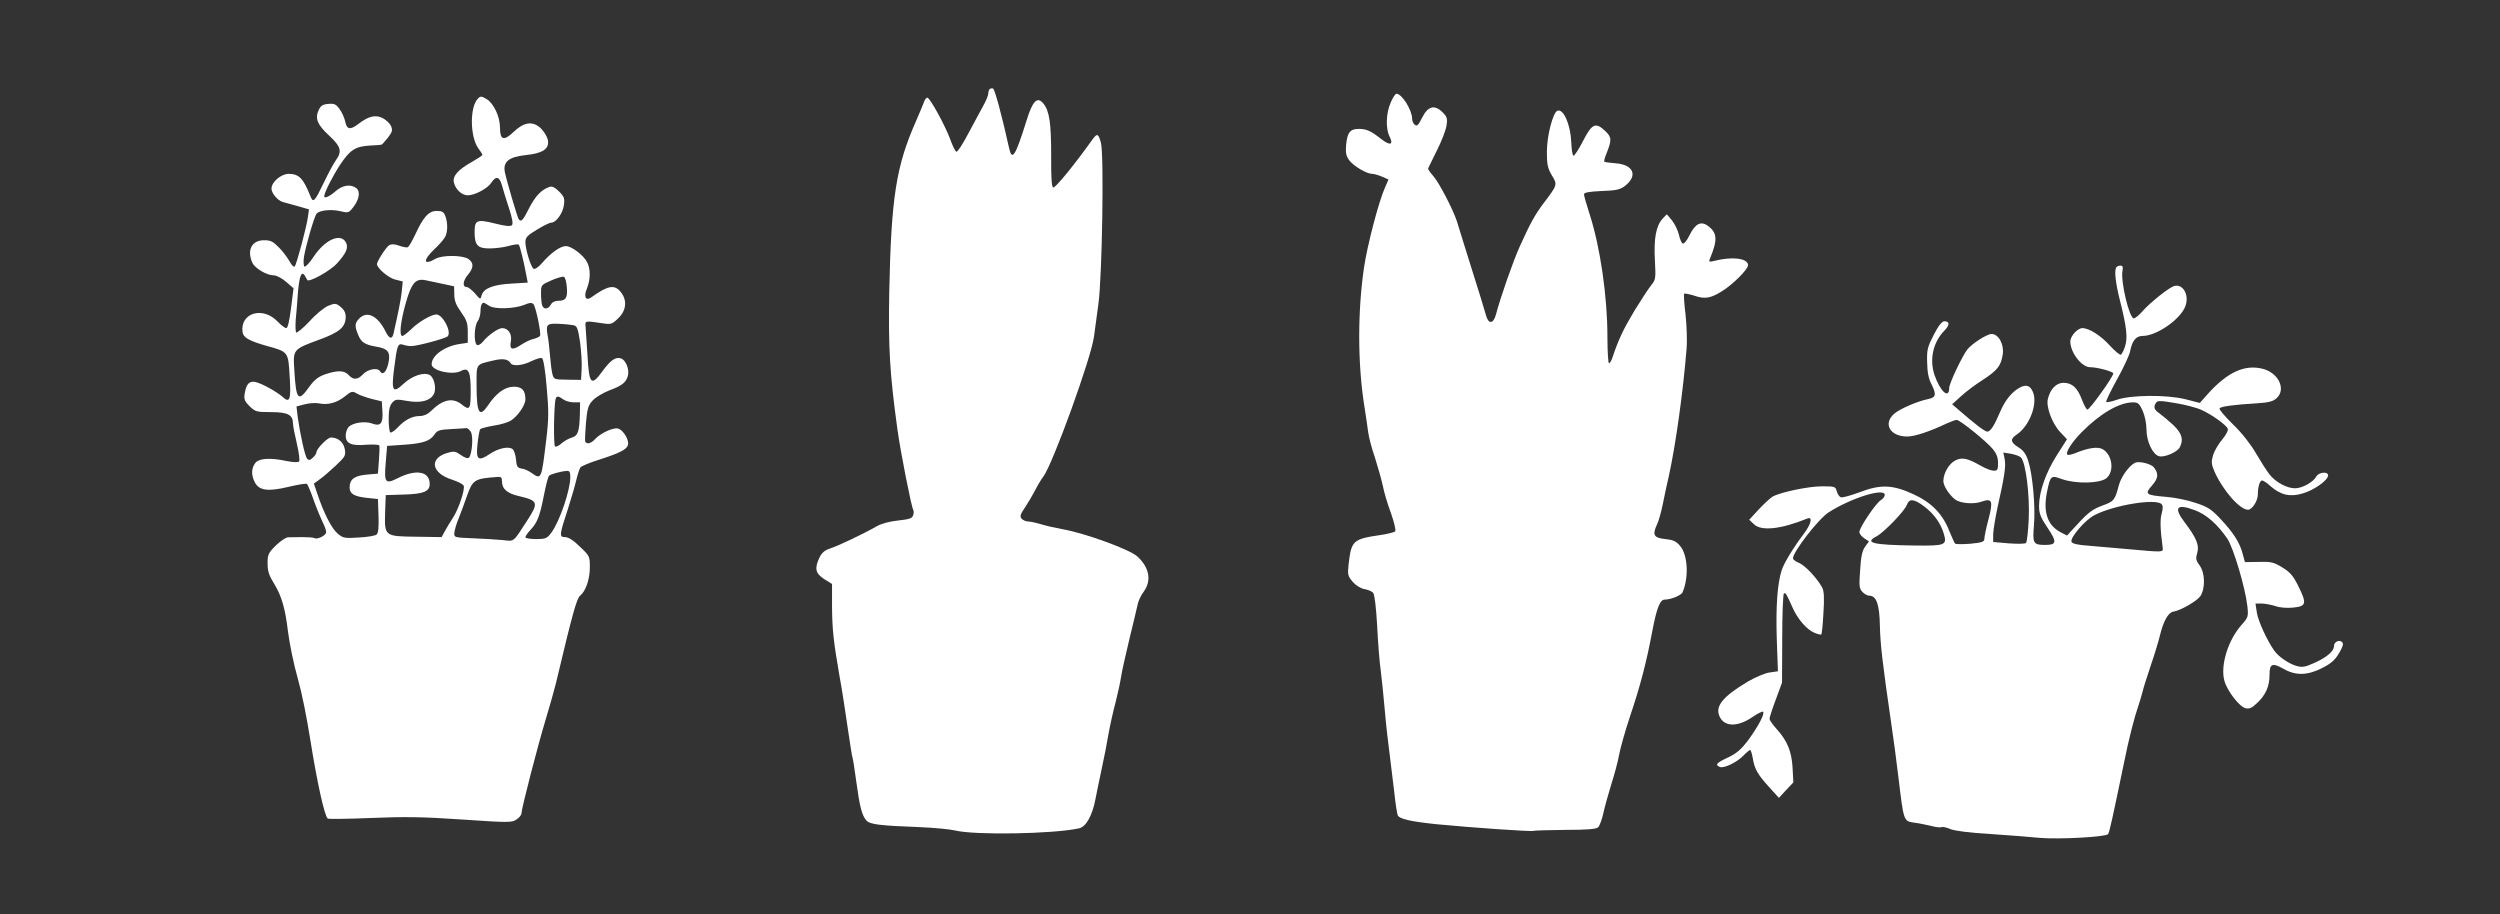
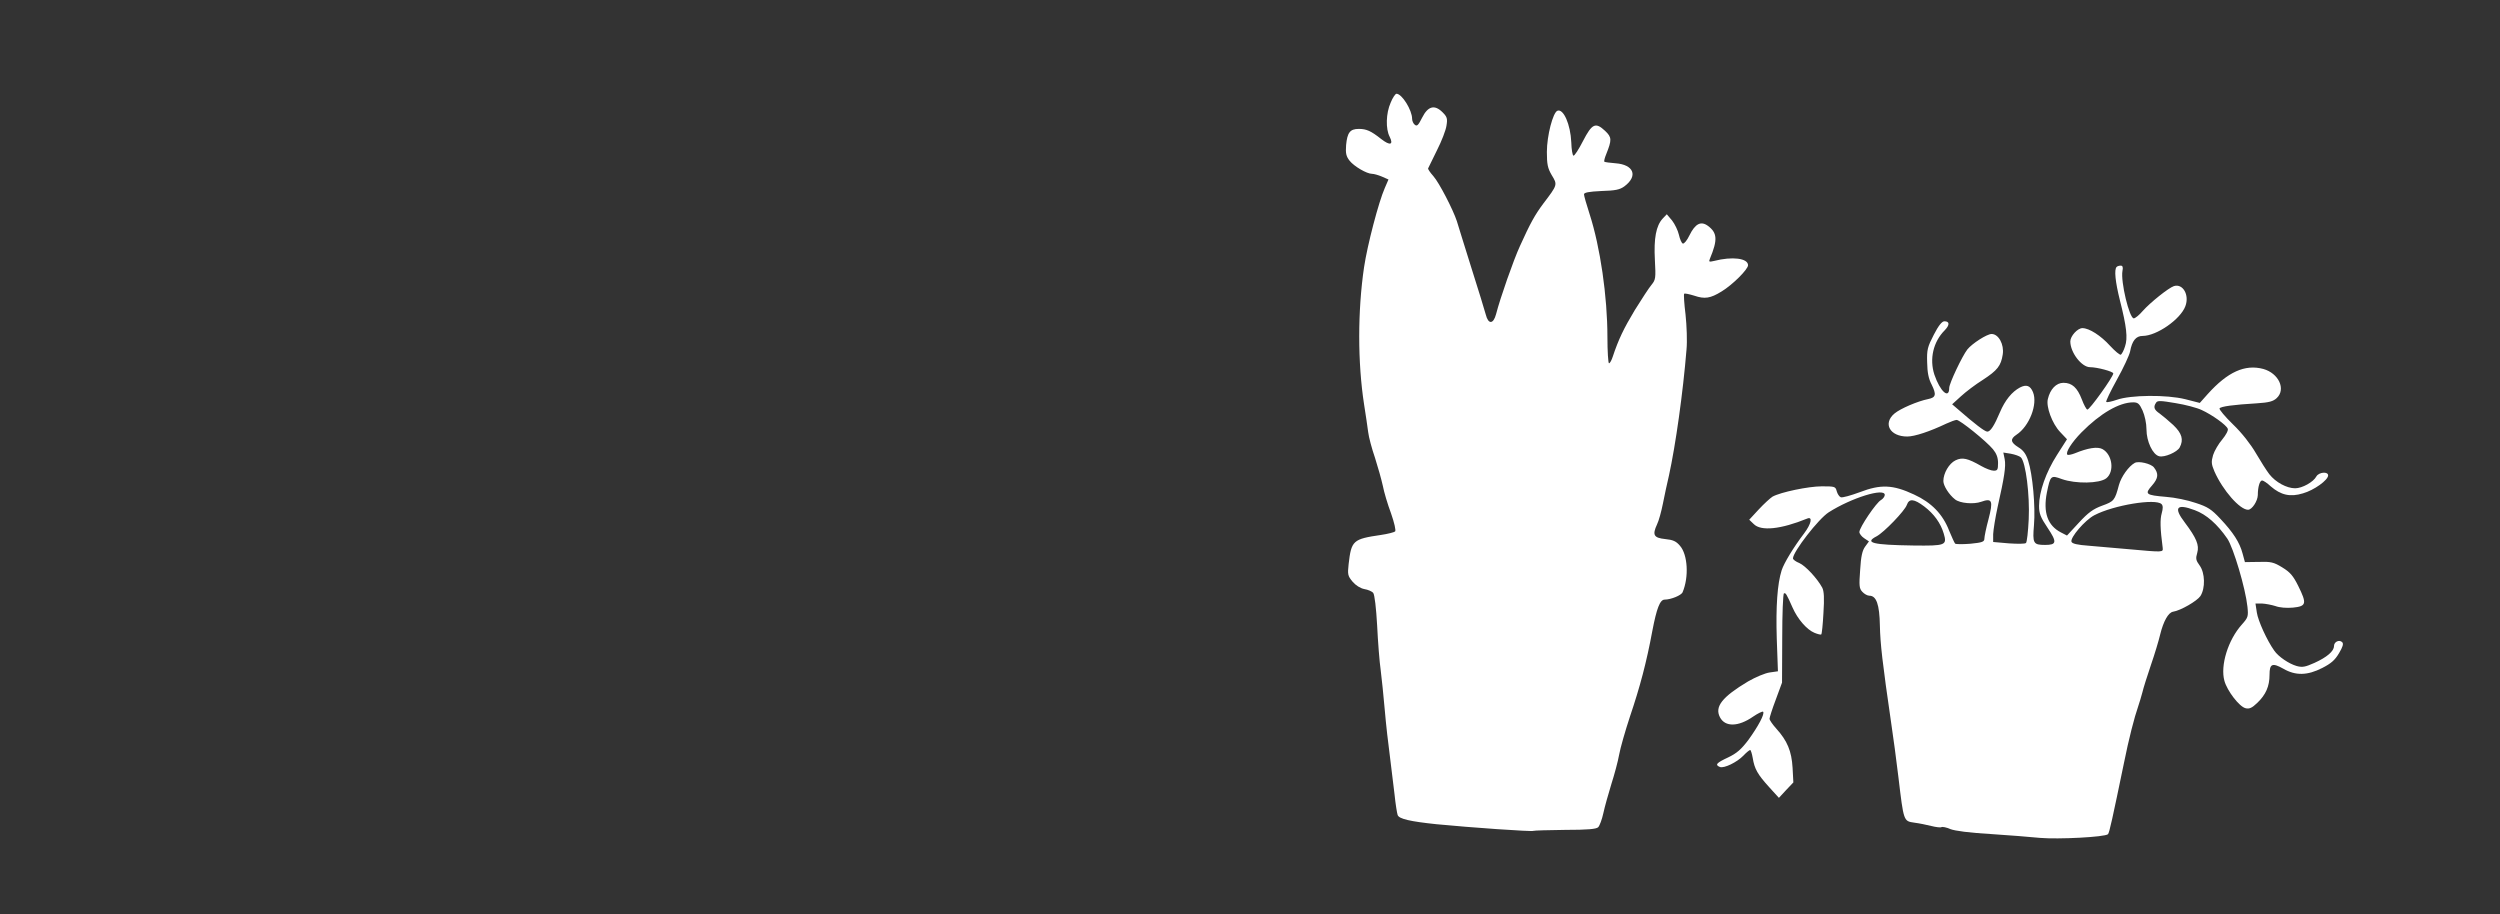
<svg xmlns="http://www.w3.org/2000/svg" version="1.0" width="1280pt" height="468pt" viewBox="0 0 1280 468" preserveAspectRatio="xMidYMid meet">
  <rect x="0" y="0" width="1280" height="468" fill="#333333" stroke="none" />
  <g transform="translate(0,468) scale(0.1,-0.1)" fill="#ffffff" stroke="none">
-     <path d="M5067 4224 c-4 -4 -7 -15 -7 -23 0 -9 -11 -36 -25 -61 -13 -25 -48 -89 -77 -143 -28 -54 -56 -96 -61 -94 -5 1 -20 30 -32 64 -25 69 -104 213 -117 213 -5 0 -11 -8 -15 -17 -3 -10 -23 -56 -43 -103 -102 -231 -127 -390 -137 -875 -5 -287 2 -413 42 -705 16 -115 71 -395 81 -411 3 -5 3 -18 -1 -28 -5 -15 -20 -20 -77 -26 -46 -5 -86 -16 -112 -31 -64 -37 -197 -100 -238 -113 -25 -8 -41 -22 -52 -45 -27 -57 -21 -82 24 -111 l40 -25 0 -113 c1 -120 7 -178 38 -357 12 -63 30 -182 42 -265 12 -82 23 -152 25 -155 2 -4 11 -58 19 -121 18 -131 29 -174 52 -200 18 -20 66 -26 274 -34 74 -3 155 -11 180 -17 101 -25 505 -18 635 11 36 8 68 66 84 151 6 30 20 100 32 155 12 55 28 136 35 180 8 44 24 116 36 160 11 44 24 103 28 130 4 28 24 115 43 195 20 80 38 159 42 176 3 17 17 46 31 65 41 56 29 124 -33 180 -39 36 -265 118 -380 139 -34 6 -84 17 -110 25 -26 8 -58 15 -69 15 -12 0 -27 7 -34 15 -9 11 -6 22 18 57 16 24 39 63 52 88 12 24 31 56 42 70 49 66 244 605 259 715 4 33 15 110 23 170 19 139 29 759 13 823 -13 48 -19 51 -42 20 -95 -133 -189 -248 -202 -248 -8 0 -12 44 -11 163 0 168 -9 229 -40 267 -31 38 -55 14 -86 -87 -57 -182 -74 -209 -89 -143 -39 176 -74 304 -83 307 -5 2 -13 0 -17 -3z" />
    <path d="M7120 4154 c-24 -54 -26 -134 -5 -174 21 -42 2 -47 -43 -12 -53 42 -76 52 -115 52 -45 0 -59 -19 -65 -83 -3 -42 0 -57 18 -80 23 -29 88 -67 115 -67 9 0 31 -6 50 -14 l34 -15 -19 -44 c-31 -70 -89 -291 -106 -405 -33 -224 -33 -488 0 -702 8 -52 18 -116 21 -142 3 -26 19 -86 35 -132 15 -47 33 -111 40 -143 6 -32 25 -96 42 -141 17 -49 26 -88 21 -93 -4 -4 -38 -13 -73 -18 -143 -21 -151 -28 -165 -149 -6 -54 -4 -61 20 -90 16 -19 40 -34 60 -38 19 -3 40 -12 46 -20 7 -9 15 -77 20 -167 4 -83 12 -186 18 -227 5 -41 15 -133 21 -205 6 -71 18 -177 26 -235 7 -58 18 -146 24 -197 5 -50 13 -98 16 -106 7 -20 65 -33 199 -47 175 -17 488 -39 496 -34 4 2 77 4 163 5 114 0 160 4 169 14 7 7 19 39 26 71 7 33 26 100 41 149 16 50 34 117 40 151 6 34 31 121 55 194 52 154 85 278 115 440 22 115 39 160 63 160 32 0 86 22 92 38 33 78 26 192 -13 237 -20 24 -36 31 -76 35 -59 6 -67 21 -42 75 9 18 22 66 30 106 8 41 22 106 31 144 34 155 72 425 90 646 4 42 1 122 -5 178 -7 56 -10 104 -7 107 3 3 26 -2 52 -10 53 -18 82 -14 140 22 56 34 135 113 135 134 0 36 -81 46 -174 22 -26 -6 -28 -5 -21 12 40 96 38 132 -11 168 -36 26 -65 10 -94 -49 -12 -25 -27 -44 -34 -42 -6 2 -15 22 -20 45 -5 22 -21 55 -35 73 l-27 32 -21 -22 c-34 -37 -46 -101 -40 -212 5 -93 4 -101 -17 -127 -13 -15 -51 -74 -86 -130 -57 -95 -83 -149 -113 -239 -6 -18 -14 -33 -19 -33 -4 0 -8 61 -8 134 0 209 -37 462 -91 629 -16 49 -29 95 -29 102 0 9 24 14 89 17 72 2 95 7 118 24 71 53 48 111 -45 118 -29 2 -55 6 -58 8 -2 3 2 20 10 39 29 73 29 86 -6 119 -49 46 -67 37 -113 -52 -22 -43 -44 -77 -49 -75 -5 2 -10 32 -11 68 -4 92 -40 174 -71 162 -23 -9 -54 -128 -54 -211 0 -63 4 -83 25 -119 30 -49 30 -49 -43 -145 -44 -59 -67 -101 -120 -218 -33 -72 -101 -266 -122 -348 -14 -53 -40 -54 -53 -2 -5 19 -38 127 -74 240 -35 113 -69 220 -74 238 -19 58 -90 196 -120 230 -17 19 -29 37 -27 40 2 4 22 45 45 92 24 47 46 104 49 127 6 36 3 45 -20 68 -41 41 -75 32 -105 -28 -19 -38 -26 -45 -37 -36 -8 6 -14 20 -14 31 0 44 -52 128 -80 128 -6 0 -20 -21 -30 -46z" />
-     <path d="M2447 4175 c-42 -41 -41 -193 1 -253 12 -16 22 -32 22 -35 0 -3 -24 -19 -52 -35 -74 -41 -102 -74 -94 -107 9 -36 41 -65 71 -65 36 0 102 35 121 65 23 36 42 31 54 -14 6 -22 22 -75 36 -117 17 -52 22 -80 15 -87 -7 -7 -34 -5 -84 8 -96 24 -107 19 -107 -43 0 -67 15 -84 76 -84 27 0 70 5 96 12 27 8 51 11 54 7 6 -5 26 -87 40 -163 l6 -31 -83 -5 c-93 -5 -143 -24 -153 -60 -6 -23 -7 -23 -34 10 -16 17 -34 32 -41 32 -24 0 -22 30 3 61 32 37 33 63 4 83 -29 20 -134 21 -168 1 -63 -36 -66 -8 -6 49 24 22 49 51 55 63 14 27 14 73 1 107 -8 21 -16 26 -44 26 -41 0 -69 -31 -111 -123 -15 -31 -31 -59 -36 -62 -5 -4 -25 0 -45 7 -25 9 -40 9 -52 2 -16 -10 -61 -81 -62 -96 0 -20 56 -69 92 -79 l40 -10 -5 -52 c-5 -44 -18 -108 -42 -214 -7 -32 -22 -29 -41 10 -40 80 -94 107 -134 67 -24 -24 -25 -39 -6 -85 16 -38 34 -50 93 -60 61 -10 74 -29 61 -87 -11 -45 -29 -61 -43 -38 -12 19 -61 10 -85 -15 -28 -30 -51 -32 -75 -5 -22 24 -56 25 -119 4 -37 -13 -56 -28 -83 -65 -56 -79 -67 -68 -76 84 -7 109 -8 108 128 158 104 38 134 64 135 116 0 22 -8 37 -26 52 -24 19 -29 19 -62 6 -21 -8 -65 -44 -98 -81 -34 -36 -65 -61 -68 -56 -3 5 -4 34 -2 63 3 30 8 90 11 135 7 89 18 119 35 94 5 -8 11 -19 13 -23 5 -16 117 45 152 84 49 54 60 81 46 108 -27 50 -107 14 -165 -73 -20 -31 -42 -54 -47 -51 -5 4 -6 25 -3 48 9 57 53 209 65 223 14 17 72 24 120 13 41 -10 45 -9 66 18 32 40 40 83 17 100 -30 22 -71 15 -107 -17 -31 -27 -57 -38 -57 -25 0 18 42 101 81 161 52 78 79 95 157 99 26 1 50 3 54 4 4 0 19 17 34 36 23 30 25 39 16 60 -6 13 -25 31 -42 40 -37 19 -73 11 -127 -31 -41 -31 -58 -27 -66 16 -4 17 -16 45 -28 61 -18 25 -27 30 -57 27 -29 -2 -40 -9 -50 -31 -21 -43 -7 -76 54 -132 60 -56 66 -80 34 -125 -11 -15 -38 -65 -60 -111 -50 -104 -56 -110 -71 -73 -36 91 -58 113 -110 114 -40 0 -89 -42 -89 -76 0 -23 31 -60 57 -68 10 -3 44 -12 76 -21 l59 -17 -5 -36 c-6 -49 -58 -245 -68 -256 -5 -5 -16 6 -26 25 -10 18 -34 51 -54 71 -31 32 -43 38 -77 38 -63 0 -89 -51 -60 -115 13 -29 74 -65 111 -65 13 0 41 -15 62 -33 l38 -33 -13 -102 c-8 -65 -17 -102 -24 -102 -7 0 -27 15 -45 34 -77 80 -193 43 -179 -55 4 -28 35 -45 127 -71 107 -29 107 -30 114 -154 8 -120 1 -140 -35 -107 -30 27 -106 69 -139 77 -32 7 -48 -9 -56 -58 -5 -30 -1 -40 25 -66 29 -28 35 -30 110 -30 85 0 112 -14 112 -58 0 -11 9 -58 20 -104 11 -47 16 -86 11 -91 -5 -5 -31 -4 -61 2 -87 19 -146 15 -164 -11 -20 -28 -20 -61 -1 -98 22 -42 68 -48 175 -22 47 11 88 18 92 14 4 -4 21 -44 36 -88 16 -44 37 -94 46 -112 9 -17 16 -38 16 -47 0 -16 -45 -39 -60 -30 -5 3 -33 5 -62 5 -29 0 -62 -1 -73 -1 -11 0 -39 -19 -62 -41 -39 -39 -43 -47 -43 -92 0 -41 7 -62 36 -109 35 -57 55 -125 68 -237 8 -64 30 -173 51 -245 22 -79 44 -190 65 -320 33 -207 71 -382 88 -396 4 -3 104 -2 222 3 172 7 265 6 467 -8 236 -16 254 -16 277 0 15 9 26 24 26 32 0 24 85 353 125 484 19 63 42 144 51 180 85 359 107 436 124 450 29 23 50 84 50 146 0 55 -1 58 -51 105 -33 33 -59 49 -76 49 -30 0 -30 9 15 145 16 50 35 115 42 145 7 30 17 61 22 67 6 7 47 24 91 38 107 34 145 53 152 76 8 25 -24 78 -51 85 -25 6 -90 -24 -118 -55 -19 -21 -41 -27 -49 -13 -3 4 -1 47 3 96 7 77 12 92 36 117 15 16 53 38 83 50 66 24 87 41 96 76 8 33 -11 80 -36 88 -27 9 -53 -9 -94 -65 -58 -80 -69 -69 -77 80 -5 69 -9 136 -10 150 -3 28 -1 28 85 15 45 -7 50 -6 83 26 41 40 46 91 13 133 -32 41 -66 35 -151 -26 -29 -21 -41 2 -23 45 19 46 19 100 1 135 -20 37 -80 82 -109 82 -28 0 -76 -34 -121 -86 -19 -22 -37 -34 -44 -30 -14 8 -42 100 -42 137 0 23 10 34 59 63 32 20 65 36 73 36 25 0 59 47 65 89 5 35 2 44 -25 71 -21 21 -36 28 -49 23 -42 -15 -71 -46 -103 -107 -32 -65 -43 -76 -55 -57 -7 12 -61 195 -70 239 -11 53 20 79 107 88 88 9 122 32 113 78 -4 17 -20 44 -37 60 -41 38 -86 31 -139 -20 -49 -47 -69 -41 -69 21 0 58 -32 126 -69 148 -26 15 -31 16 -44 2z m455 -963 c5 -56 -4 -72 -43 -72 -18 0 -32 -7 -39 -20 -13 -24 -36 -26 -44 -4 -3 9 -6 36 -6 60 0 45 0 45 52 68 29 13 58 21 65 19 6 -2 13 -25 15 -51z m-637 15 l60 -13 1 -42 c0 -31 9 -54 34 -89 29 -41 35 -56 35 -103 l0 -55 -40 -6 c-78 -11 -145 -59 -145 -104 0 -33 107 -58 151 -34 38 20 49 -4 49 -102 0 -96 -5 -103 -47 -69 -46 36 -97 25 -158 -36 -15 -15 -36 -24 -55 -24 -39 0 -77 -19 -114 -59 -16 -17 -33 -28 -38 -25 -4 3 -8 34 -8 68 0 46 5 69 18 84 16 18 22 19 78 9 69 -12 117 1 135 35 15 28 2 86 -21 98 -30 16 -91 -4 -135 -46 -54 -50 -62 -37 -47 80 15 119 19 130 46 121 11 -4 30 -7 41 -7 32 0 176 39 187 50 22 22 -25 112 -58 112 -26 0 -92 -39 -128 -75 -20 -19 -40 -35 -46 -35 -17 0 -10 71 18 170 29 102 50 126 102 115 14 -3 52 -11 85 -18z m240 -113 c29 -19 131 -15 182 6 24 11 36 11 44 3 12 -12 41 -151 34 -163 -3 -4 -17 -11 -32 -15 -16 -3 -45 -17 -66 -31 -45 -30 -60 -24 -51 20 6 36 -14 66 -45 66 -20 0 -72 -36 -99 -70 -11 -13 -24 -20 -30 -16 -17 10 -14 97 3 120 8 11 15 34 15 51 0 28 6 45 17 45 2 0 15 -7 28 -16z m431 -99 c19 -4 23 -16 34 -87 6 -46 10 -108 8 -138 l-3 -55 -70 1 c-68 1 -69 1 -77 30 -4 16 -9 58 -12 94 -3 36 -8 82 -12 102 -10 57 -4 63 57 60 30 -1 64 -5 75 -7z m-321 -195 c10 -17 63 -11 106 11 23 11 46 18 53 16 8 -3 17 -54 25 -149 11 -124 11 -161 -3 -276 -24 -198 -24 -199 -75 -163 -14 10 -37 21 -51 22 -21 4 -25 10 -28 46 -2 23 -10 47 -17 53 -20 17 -75 5 -120 -26 -57 -38 -69 -28 -60 54 4 37 10 71 14 75 4 4 36 12 70 18 35 5 73 17 86 25 37 24 75 80 75 109 0 47 -17 65 -60 65 -44 0 -89 -32 -131 -95 -45 -66 -59 -42 -59 106 0 108 -5 102 85 123 48 12 77 8 90 -14z m-710 -183 l50 -12 3 -51 c4 -63 -10 -79 -54 -62 -36 13 -97 4 -119 -18 -8 -9 -15 -28 -15 -44 0 -41 29 -54 106 -47 35 2 64 1 66 -4 2 -5 1 -39 -2 -76 l-5 -68 -58 -5 c-63 -6 -87 -24 -87 -66 0 -32 23 -46 88 -53 l57 -6 3 -86 c2 -61 -1 -89 -10 -96 -7 -6 -48 -13 -91 -15 -73 -5 -81 -3 -108 20 -31 25 -72 107 -104 203 l-18 53 29 21 c16 11 53 43 82 70 51 48 53 53 47 87 -7 35 -35 58 -71 58 -17 0 -74 -58 -74 -76 0 -6 -8 -18 -19 -28 -14 -13 -20 -14 -29 -4 -11 14 -36 128 -48 215 l-6 52 42 11 c23 6 55 8 72 5 45 -10 92 2 133 35 35 28 39 29 64 14 14 -8 49 -20 76 -27z m979 -2 c11 -8 35 -15 53 -15 l33 0 -1 -57 c-2 -93 -10 -115 -43 -124 -16 -5 -39 -18 -52 -30 -12 -11 -27 -18 -32 -15 -9 5 -6 214 3 244 5 16 15 15 39 -3z m-473 -167 c13 -23 6 -115 -10 -131 -6 -6 -21 -1 -41 13 -28 20 -36 21 -70 11 -95 -28 -81 -104 25 -137 30 -10 56 -23 59 -31 8 -19 -27 -122 -55 -164 -13 -20 -32 -51 -41 -68 l-17 -31 -131 2 c-162 2 -162 2 -158 129 l3 84 95 3 c100 3 130 16 130 54 0 64 -67 77 -159 32 -69 -35 -75 -28 -66 79 l7 84 88 6 c98 7 132 19 155 53 13 20 25 24 82 27 38 2 73 4 80 5 7 1 17 -8 24 -20z m509 -231 c0 -66 -54 -226 -97 -284 -22 -30 -29 -33 -79 -33 -29 0 -54 4 -54 9 0 6 12 23 26 38 35 37 48 70 69 178 10 50 21 94 26 99 7 8 61 23 92 25 13 1 17 -7 17 -32z m-350 -20 c0 -40 25 -63 87 -77 98 -23 102 -33 43 -124 -75 -116 -65 -108 -128 -101 -31 3 -100 7 -152 9 -93 4 -95 4 -94 27 1 13 11 49 24 79 12 30 30 80 41 111 29 83 39 89 157 97 17 2 22 -3 22 -21z" />
    <path d="M10837 3313 c-13 -13 -7 -75 17 -171 34 -134 41 -193 26 -236 -6 -20 -16 -38 -21 -42 -5 -3 -30 18 -56 46 -46 51 -106 90 -141 90 -25 0 -62 -41 -62 -68 0 -57 58 -132 101 -132 36 0 119 -22 119 -32 0 -17 -123 -189 -133 -185 -5 1 -18 25 -28 52 -23 60 -50 85 -94 85 -37 0 -68 -32 -80 -83 -10 -39 22 -126 63 -169 l35 -37 -51 -80 c-57 -89 -92 -189 -92 -261 0 -39 7 -58 44 -113 49 -73 46 -87 -13 -87 -61 0 -65 8 -57 102 8 94 -7 260 -30 330 -11 34 -25 53 -50 68 -40 25 -43 42 -10 64 66 43 110 156 85 218 -14 34 -34 41 -67 24 -41 -22 -76 -65 -102 -126 -29 -69 -49 -100 -65 -100 -13 0 -67 42 -145 110 l-35 30 45 41 c25 23 75 61 112 84 75 49 93 72 102 130 8 51 -21 105 -57 105 -24 0 -100 -49 -124 -79 -26 -33 -93 -174 -93 -197 0 -60 -47 -18 -76 68 -26 80 -6 168 53 227 26 27 26 46 -2 46 -12 0 -30 -22 -54 -69 -32 -62 -36 -76 -34 -141 1 -52 7 -84 23 -114 25 -51 22 -66 -17 -74 -55 -11 -143 -49 -173 -74 -61 -51 -24 -118 65 -118 38 0 116 26 200 66 22 10 46 19 53 19 17 0 151 -108 186 -150 18 -22 26 -43 26 -71 0 -34 -3 -39 -22 -39 -13 0 -41 11 -64 24 -70 40 -97 46 -132 29 -33 -16 -62 -66 -62 -106 0 -24 29 -70 60 -94 25 -20 95 -26 134 -12 56 20 62 6 37 -90 -12 -44 -21 -89 -21 -99 0 -16 -11 -20 -72 -26 -39 -3 -75 -3 -78 1 -4 5 -17 34 -30 65 -33 86 -91 145 -180 186 -109 51 -171 53 -278 12 -46 -17 -89 -29 -97 -26 -8 3 -17 17 -21 31 -6 24 -10 25 -76 25 -69 0 -212 -30 -253 -53 -11 -7 -43 -36 -70 -65 l-49 -53 23 -22 c37 -38 139 -27 274 28 29 12 21 -27 -16 -76 -54 -71 -103 -152 -115 -189 -22 -70 -30 -184 -25 -349 l6 -168 -42 -6 c-23 -3 -73 -24 -111 -46 -132 -79 -172 -129 -144 -183 26 -51 94 -50 170 3 25 17 48 28 51 25 10 -10 -25 -75 -75 -144 -37 -49 -60 -69 -104 -90 -60 -28 -69 -38 -42 -49 21 -8 87 24 120 58 15 16 31 29 35 29 3 0 9 -18 13 -41 9 -56 25 -84 84 -149 l50 -55 37 40 37 39 -4 75 c-5 85 -27 138 -83 200 -19 21 -35 44 -35 51 0 6 14 51 32 98 l32 87 1 227 c0 125 4 229 9 230 9 3 12 -1 44 -73 26 -59 73 -113 112 -129 17 -7 33 -11 35 -8 3 3 8 52 11 109 5 77 3 112 -6 130 -26 48 -86 112 -117 126 -18 7 -33 18 -33 24 0 34 131 203 183 236 116 74 287 127 287 89 0 -8 -9 -20 -19 -26 -24 -12 -111 -141 -111 -164 0 -8 11 -23 25 -32 l24 -16 -19 -26 c-15 -20 -22 -51 -26 -120 -6 -80 -5 -95 11 -112 10 -11 26 -20 36 -20 36 0 52 -44 54 -153 2 -92 12 -184 59 -507 9 -58 25 -179 36 -270 27 -226 26 -224 81 -232 24 -3 63 -11 87 -17 24 -6 47 -9 52 -6 5 3 26 -1 46 -10 23 -9 98 -19 203 -25 91 -6 207 -15 256 -20 92 -8 333 4 348 19 7 7 23 81 82 366 24 120 53 233 73 290 6 17 15 48 21 70 5 22 25 85 44 141 19 55 40 125 47 155 17 69 42 113 66 117 39 6 123 55 140 80 26 40 24 119 -4 157 -19 26 -21 35 -12 65 11 39 -4 75 -64 155 -59 77 -42 98 51 63 60 -22 116 -72 167 -146 31 -46 93 -254 103 -349 5 -50 3 -55 -29 -91 -70 -78 -111 -209 -89 -288 14 -51 76 -132 108 -140 19 -5 33 1 60 27 44 42 63 85 63 144 0 57 14 63 71 31 62 -36 123 -35 199 4 45 23 65 40 86 76 19 32 24 48 16 56 -15 15 -42 2 -42 -20 0 -26 -36 -57 -100 -86 -47 -21 -62 -24 -91 -16 -39 11 -94 48 -115 79 -37 52 -83 153 -89 195 l-7 46 33 0 c19 -1 50 -7 69 -13 21 -8 57 -11 90 -8 69 7 72 20 27 111 -26 52 -41 70 -82 95 -44 27 -58 30 -121 28 l-70 -1 -12 44 c-15 57 -48 108 -114 178 -45 48 -64 61 -126 81 -40 14 -108 28 -151 31 -106 9 -112 14 -72 59 32 37 34 60 9 92 -15 19 -78 34 -98 23 -31 -17 -69 -70 -81 -113 -21 -79 -25 -84 -86 -106 -46 -17 -71 -35 -119 -87 l-61 -66 -31 16 c-68 35 -92 102 -72 204 18 88 20 90 77 69 71 -25 192 -23 227 4 43 34 32 122 -20 150 -25 13 -73 6 -141 -22 -18 -7 -35 -10 -38 -7 -11 11 22 63 72 114 97 98 194 154 265 154 24 0 32 -7 48 -42 11 -25 20 -65 20 -97 0 -61 32 -129 65 -137 27 -7 92 21 105 45 21 40 12 72 -33 115 -24 22 -56 49 -70 59 -28 19 -33 33 -18 55 7 12 23 11 100 -2 50 -8 110 -24 133 -35 53 -24 127 -77 134 -96 4 -8 -9 -32 -28 -55 -19 -22 -40 -58 -47 -80 -10 -35 -9 -46 7 -84 43 -97 130 -196 172 -196 20 0 49 44 50 75 0 42 10 75 22 75 6 0 26 -13 44 -30 52 -45 100 -56 165 -36 57 16 129 68 129 92 0 21 -47 17 -60 -5 -15 -29 -73 -61 -109 -61 -43 0 -100 31 -132 72 -14 18 -45 67 -69 108 -26 45 -72 104 -117 147 -41 40 -72 77 -69 82 6 10 72 19 191 26 63 4 84 10 102 27 48 45 10 127 -69 149 -94 25 -182 -15 -284 -128 l-41 -46 -74 19 c-96 24 -281 22 -351 -3 -26 -9 -50 -14 -54 -11 -3 4 22 55 55 115 33 59 63 124 67 143 10 55 30 80 64 80 72 0 194 85 219 152 22 58 -13 118 -59 103 -27 -9 -121 -84 -159 -127 -18 -21 -39 -38 -46 -38 -23 0 -68 189 -58 243 4 19 1 27 -9 27 -8 0 -18 -3 -21 -7z m-490 -975 c25 -25 46 -194 40 -317 -3 -62 -9 -117 -14 -121 -4 -5 -44 -5 -88 -2 l-80 7 0 40 c1 22 11 85 23 140 34 151 43 207 36 244 l-7 34 38 -6 c21 -4 45 -12 52 -19z m-495 -251 c50 -38 84 -85 100 -139 18 -60 9 -63 -155 -61 -210 3 -253 14 -189 47 38 20 145 131 155 161 12 34 37 31 89 -8z m1215 12 c8 -8 8 -22 1 -47 -9 -32 -8 -78 5 -177 2 -23 5 -23 -173 -7 -69 6 -162 14 -207 18 -55 4 -83 10 -87 20 -8 21 69 111 117 136 99 52 314 87 344 57z" />
  </g>
</svg>